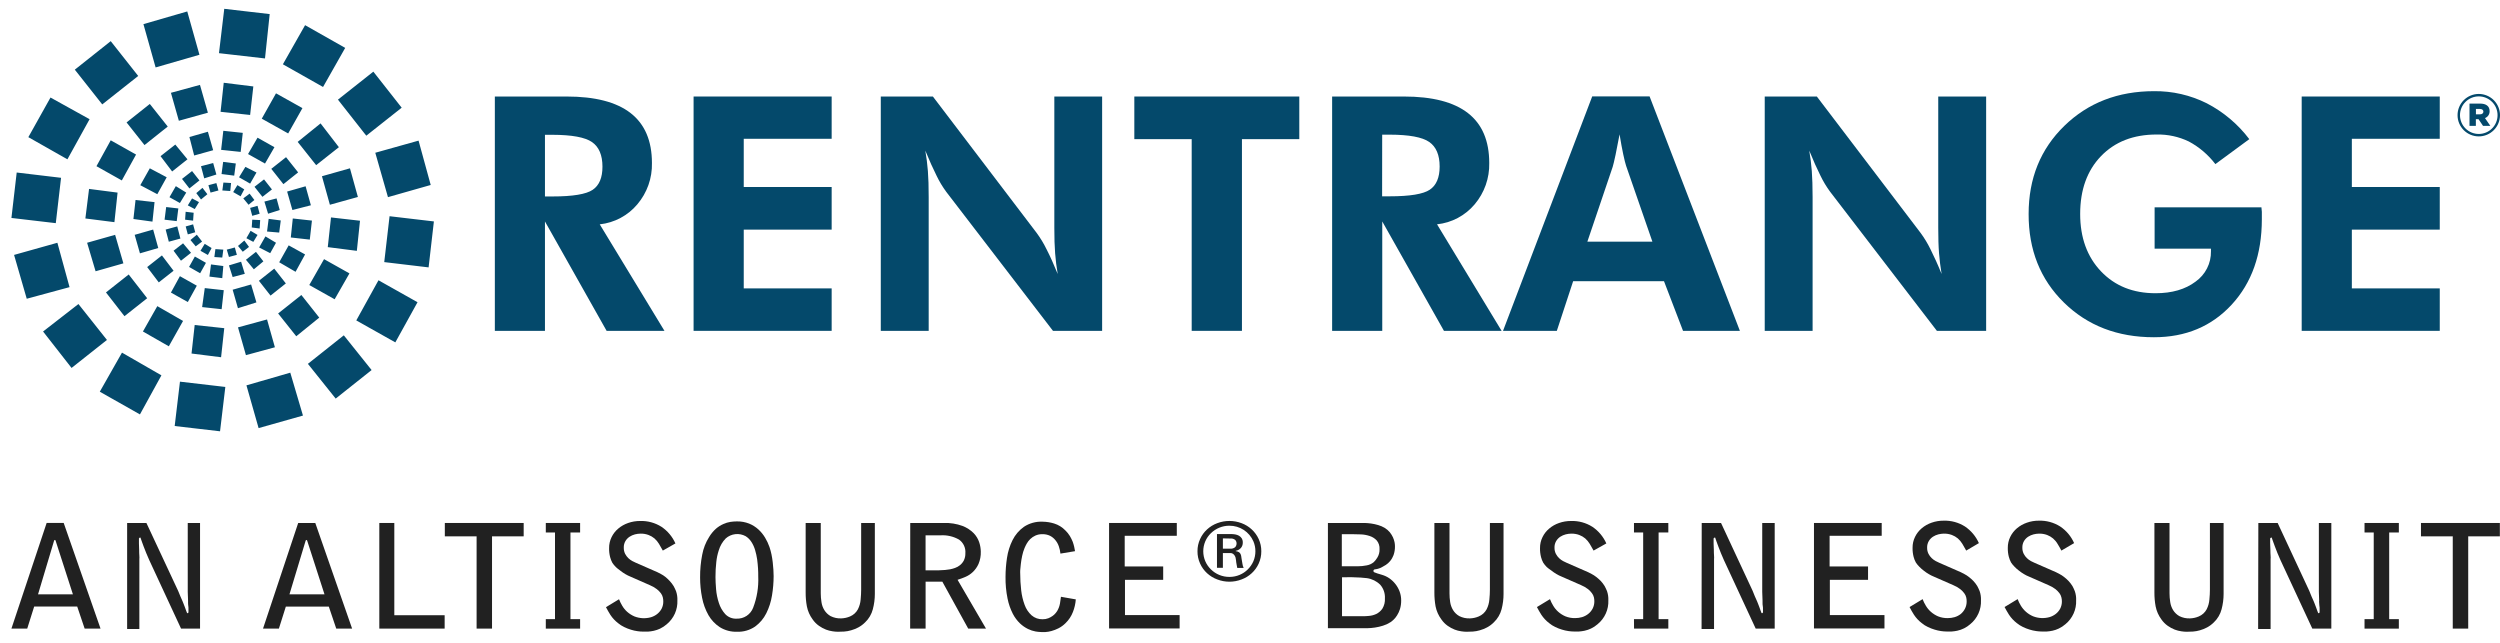
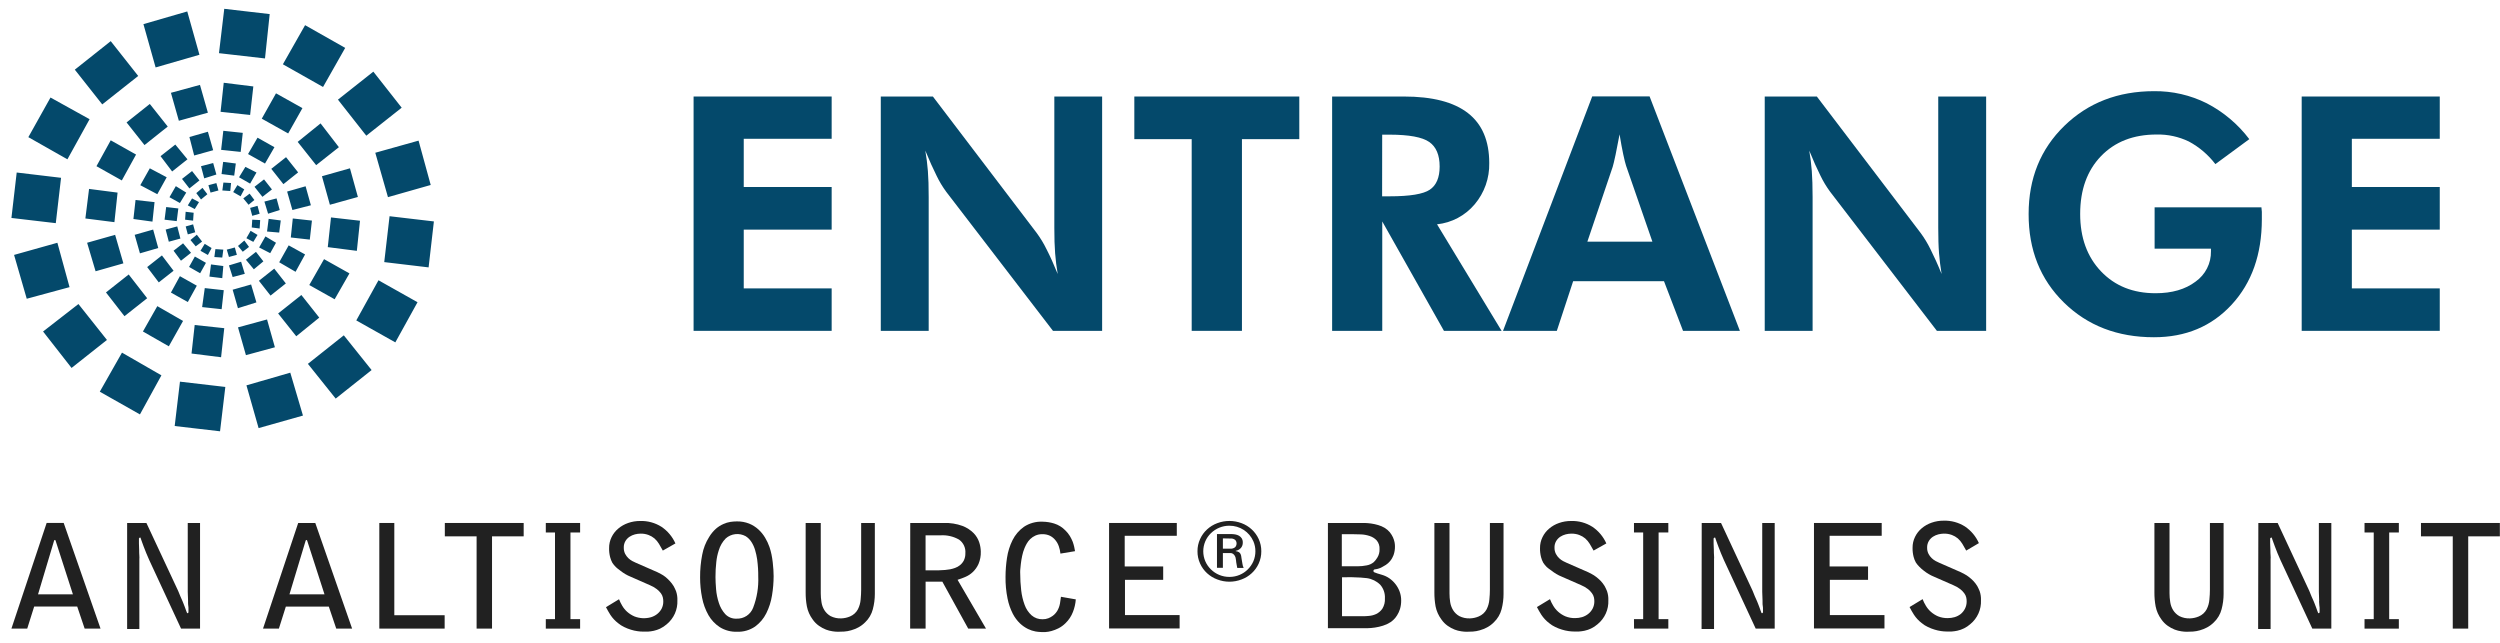
<svg xmlns="http://www.w3.org/2000/svg" width="175" height="45" viewBox="0 0 175 45" fill="none">
  <g clip-path="url(#clip0)">
    <path d="M4.274 12.446L3.905 15.621L0.8 15.257L1.169 12.076L4.274 12.446ZM4.868 20.1L1.872 20.912L0.985 17.844L4.017 16.993L4.868 20.1ZM6.271 8.344L4.719 11.152L1.984 9.601L3.535 6.827L6.271 8.344ZM7.486 23.796L5.009 25.756L3.015 23.205L5.49 21.282L7.486 23.796ZM9.675 5.317L7.158 7.308L5.237 4.877L7.751 2.88L9.675 5.317ZM8.23 13.482L8.009 15.551L5.976 15.293L6.234 13.224L8.23 13.482ZM8.637 18.435L6.691 18.989L6.098 16.993L8.058 16.438L8.637 18.435ZM9.524 10.819L8.527 12.631L6.752 11.634L7.751 9.822L9.524 10.819ZM11.299 26.274L9.796 29.009L6.986 27.419L8.539 24.684L11.299 26.274ZM10.302 20.876L8.712 22.133L7.418 20.47L9.009 19.213L10.302 20.876ZM11.742 8.859L10.115 10.155L8.86 8.57L10.487 7.277L11.742 8.859ZM10.818 14.148L10.672 15.514L9.339 15.33L9.488 14L10.818 14.148ZM11.078 17.362L9.796 17.734L9.427 16.438L10.72 16.069L11.078 17.362ZM11.669 12.409L11.012 13.594L9.821 12.964L10.487 11.782L11.669 12.409ZM12.814 22.466L11.817 24.241L10.005 23.205L11.012 21.43L12.814 22.466ZM13.961 3.834L10.893 4.721L10.04 1.689L13.108 0.801L13.961 3.834ZM12.15 18.953L11.114 19.767L10.302 18.695L11.335 17.88L12.15 18.953ZM13.123 11.152L12.05 12.003L11.238 10.931L12.272 10.119L13.123 11.152ZM12.483 14.591L12.371 15.478L11.52 15.378L11.632 14.493L12.483 14.591ZM12.629 16.699L11.817 16.92L11.596 16.069L12.408 15.848L12.629 16.699ZM13.037 13.482L12.593 14.211L11.863 13.805L12.308 13.03L13.037 13.482ZM14.552 7.889L12.52 8.453L11.965 6.496L13.998 5.942L14.552 7.889ZM13.777 19.998L13.147 21.143L11.965 20.48L12.593 19.332L13.777 19.998ZM13.371 17.695L12.668 18.25L12.15 17.55L12.814 17.032L13.371 17.695ZM15.773 27.086L15.403 30.191L12.228 29.821L12.597 26.716L15.773 27.086ZM13.961 12.631L13.259 13.19L12.741 12.524L13.444 11.974L13.961 12.631ZM13.556 14.892L13.517 15.446L12.957 15.378L12.994 14.824L13.556 14.892ZM13.665 16.259L13.147 16.407L12.999 15.852L13.517 15.704L13.665 16.259ZM13.93 14.148L13.633 14.634L13.147 14.377L13.444 13.89L13.93 14.148ZM14.416 18.398L14.01 19.128L13.235 18.685L13.641 17.956L14.416 18.398ZM14.922 10.515L13.592 10.885L13.259 9.591L14.552 9.222L14.922 10.515ZM14.146 16.91L13.701 17.243L13.332 16.801L13.777 16.429L14.146 16.91ZM15.698 22.972L15.476 25.007L13.407 24.747L13.628 22.751L15.698 22.972ZM14.516 13.594L14.071 13.963L13.74 13.518L14.173 13.149L14.516 13.594ZM14.812 17.362L14.552 17.849L14.034 17.555L14.331 17.068L14.812 17.362ZM15.146 12.217L14.295 12.485L14.071 11.634L14.922 11.412L15.146 12.217ZM15.664 20.314L15.515 21.644L14.149 21.496L14.334 20.166L15.664 20.314ZM15.291 13.333L14.737 13.482L14.589 12.964L15.146 12.816L15.291 13.333ZM15.632 18.622L15.559 19.471L14.659 19.361L14.769 18.51L15.632 18.622ZM15.632 17.474L15.559 18.029L15.005 17.992L15.078 17.438L15.632 17.474ZM18.878 0.986L18.55 4.091L15.328 3.722L15.698 0.617L18.878 0.986ZM17.733 6.051L17.509 8.047L15.44 7.826L15.661 5.793L17.733 6.051ZM16.994 9.3L16.848 10.634L15.479 10.489L15.632 9.156L16.994 9.3ZM16.507 11.444L16.395 12.295L15.508 12.183L15.62 11.332L16.507 11.444ZM16.174 12.811L16.118 13.372L15.564 13.333L15.637 12.779L16.174 12.811ZM16.58 17.839L16.026 17.987L15.875 17.474L16.439 17.323L16.58 17.839ZM17.135 19.169L16.286 19.393L16.026 18.578L16.877 18.32L17.135 19.169ZM17.949 21.168L16.656 21.574L16.286 20.28L17.577 19.913L17.949 21.168ZM17.098 13.256L16.84 13.742L16.323 13.445L16.619 12.959L17.098 13.256ZM17.431 17.285L16.994 17.623L16.66 17.216L17.103 16.837L17.431 17.285ZM19.243 24.309L17.215 24.861L16.66 22.916L18.693 22.362L19.243 24.309ZM17.954 12.076L17.509 12.854L16.733 12.409L17.178 11.68L17.954 12.076ZM17.806 14L17.4 14.333L17.03 13.888L17.473 13.555L17.806 14ZM18.436 18.296L17.769 18.851L17.215 18.184L17.918 17.63L18.436 18.296ZM18.027 16.446L17.733 16.932L17.247 16.674L17.543 16.156L18.027 16.446ZM21.207 29.09L18.102 29.967L17.251 26.974L20.32 26.087L21.207 29.09ZM19.211 10.304L18.55 11.449L17.363 10.783L18.027 9.638L19.211 10.304ZM18.175 14.96L17.657 15.108L17.509 14.554L18.027 14.406L18.175 14.96ZM18.212 15.405L18.175 15.996L17.621 15.923L17.657 15.378L18.212 15.405ZM19.036 13.261L18.37 13.778L17.815 13.076L18.482 12.558L19.036 13.261ZM20.009 19.84L18.936 20.691L18.124 19.655L19.197 18.804L20.009 19.84ZM19.32 16.993L18.915 17.722L18.139 17.323L18.581 16.548L19.32 16.993ZM21.171 7.568L20.172 9.341L18.324 8.307L19.32 6.533L21.171 7.568ZM19.581 14.702L18.766 14.96L18.508 14.111L19.359 13.888L19.581 14.702ZM19.654 15.432L19.544 16.28L18.693 16.207L18.805 15.32L19.654 15.432ZM20.869 12.067L19.838 12.891L18.99 11.819L20.023 11.002L20.869 12.067ZM22.348 22.233L20.738 23.538L19.469 21.943L21.096 20.65L22.348 22.233ZM21.356 17.81L20.689 19.026L19.544 18.359L20.208 17.175L21.356 17.81ZM24.164 3.352L22.613 6.088L19.802 4.5L21.356 1.762L24.164 3.352ZM21.762 14.369L20.468 14.702L20.099 13.409L21.392 13.039L21.762 14.369ZM21.835 15.441L21.686 16.772L20.356 16.623L20.495 15.293L21.835 15.441ZM23.722 10.304L22.131 11.561L20.838 9.932L22.44 8.638L23.722 10.304ZM26.012 25.904L23.498 27.901L21.553 25.469L24.067 23.473L26.012 25.904ZM24.461 19.137L23.425 20.949L21.65 19.952L22.683 18.14L24.461 19.137ZM25.052 13.788L23.092 14.333L22.537 12.336L24.497 11.782L25.052 13.788ZM25.2 15.451L24.979 17.559L22.944 17.299L23.17 15.22L25.2 15.451ZM28.118 7.539L25.64 9.499L23.656 6.975L26.134 5.015L28.118 7.539ZM29.227 21.156L27.673 23.966L24.94 22.43L26.494 19.619L29.227 21.156ZM30.15 12.949L27.157 13.8L26.27 10.693L29.299 9.844L30.15 12.949ZM30.372 15.5L30.002 18.717L26.897 18.347L27.269 15.135L30.372 15.5Z" fill="#04496B" />
-     <path d="M46.512 23.159H42.463L38.147 15.502V23.159H34.639V6.756H39.66C41.655 6.756 43.15 7.143 44.143 7.916C45.137 8.689 45.635 9.854 45.636 11.41C45.662 12.466 45.298 13.495 44.615 14.301C43.952 15.092 43.008 15.594 41.982 15.704L46.512 23.159ZM38.147 13.752H38.672C40.093 13.752 41.031 13.597 41.488 13.287C41.945 12.978 42.173 12.438 42.172 11.668C42.172 10.857 41.928 10.284 41.442 9.946C40.956 9.609 40.034 9.439 38.677 9.436H38.147V13.752Z" fill="#04496B" />
    <path d="M48.551 23.159V6.756H58.216V9.715H52.062V13.09H58.216V16.074H52.062V20.188H58.216V23.159H48.551Z" fill="#04496B" />
    <path d="M61.655 23.159V6.756H65.302L72.568 16.307C72.832 16.666 73.063 17.047 73.258 17.448C73.508 17.934 73.768 18.511 74.039 19.179C73.956 18.692 73.896 18.21 73.859 17.732C73.82 17.246 73.803 16.657 73.803 15.94V6.756H77.149V23.159H73.708L66.241 13.433C65.978 13.076 65.749 12.695 65.558 12.295C65.315 11.809 65.05 11.223 64.772 10.542C64.855 11.011 64.913 11.488 64.952 11.972C64.991 12.456 65.008 13.061 65.008 13.793V23.159H61.655Z" fill="#04496B" />
    <path d="M86.936 9.74V23.159H83.418V9.74H79.403V6.756H90.951V9.74H86.936Z" fill="#04496B" />
    <path d="M105.112 23.159H101.076L96.758 15.502V23.159H93.249V6.756H98.272C100.268 6.756 101.763 7.143 102.756 7.916C103.75 8.689 104.247 9.854 104.247 11.41C104.272 12.466 103.909 13.494 103.228 14.301C102.564 15.092 101.619 15.594 100.592 15.702L105.112 23.159ZM96.748 13.742H97.276C98.696 13.742 99.633 13.587 100.089 13.277C100.546 12.969 100.775 12.427 100.775 11.658C100.775 10.848 100.531 10.274 100.045 9.937C99.559 9.599 98.637 9.429 97.281 9.426H96.753L96.748 13.742Z" fill="#04496B" />
    <path d="M105.212 23.159L111.456 6.746H115.47L121.792 23.159H117.812L116.479 19.682H110.121L108.978 23.159H105.212ZM115.667 16.915L113.829 11.612C113.776 11.456 113.71 11.186 113.627 10.805C113.545 10.423 113.46 9.956 113.37 9.404C113.272 9.934 113.179 10.411 113.09 10.834C113 11.257 112.932 11.539 112.888 11.68L111.116 16.915H115.667Z" fill="#04496B" />
    <path d="M123.531 23.159V6.756H127.179L134.444 16.307C134.708 16.666 134.939 17.047 135.134 17.448C135.378 17.934 135.643 18.512 135.912 19.179C135.83 18.692 135.771 18.206 135.733 17.732C135.694 17.258 135.677 16.657 135.677 15.938V6.756H139.03V23.159H135.582L128.117 13.433C127.853 13.076 127.623 12.695 127.431 12.295C127.188 11.809 126.923 11.223 126.648 10.542C126.729 11.011 126.789 11.488 126.826 11.972C126.862 12.456 126.882 13.061 126.882 13.793V23.159H123.531Z" fill="#04496B" />
    <path d="M150.823 14.515H158.3C158.315 14.619 158.325 14.724 158.329 14.829C158.329 14.941 158.329 15.113 158.329 15.344C158.329 17.803 157.626 19.796 156.221 21.321C154.816 22.846 152.999 23.608 150.772 23.607C148.224 23.607 146.124 22.796 144.472 21.175C142.82 19.554 141.997 17.487 142.004 14.975C142.004 12.488 142.836 10.434 144.501 8.813C146.166 7.192 148.262 6.382 150.789 6.382C152.066 6.368 153.328 6.658 154.47 7.228C155.638 7.833 156.657 8.691 157.451 9.74L155.076 11.488C154.576 10.832 153.942 10.291 153.216 9.903C152.513 9.566 151.741 9.399 150.962 9.416C149.341 9.416 148.044 9.92 147.071 10.929C146.099 11.937 145.612 13.286 145.612 14.977C145.612 16.635 146.099 17.975 147.071 18.996C148.044 20.018 149.316 20.527 150.889 20.526C152.04 20.526 152.973 20.255 153.69 19.714C154.029 19.474 154.305 19.156 154.493 18.785C154.681 18.415 154.775 18.004 154.767 17.588V17.409H150.823V14.515Z" fill="#04496B" />
    <path d="M161.118 23.159V6.756H170.783V9.715H164.629V13.09H170.783V16.074H164.629V20.188H170.783V23.159H161.118Z" fill="#04496B" />
-     <path d="M172.028 8.062C172.028 7.668 172.185 7.29 172.463 7.011C172.742 6.733 173.12 6.576 173.514 6.576C173.908 6.576 174.286 6.733 174.564 7.011C174.843 7.29 175 7.668 175 8.062C175 8.456 174.843 8.834 174.564 9.112C174.286 9.391 173.908 9.548 173.514 9.548C173.12 9.548 172.742 9.391 172.463 9.112C172.185 8.834 172.028 8.456 172.028 8.062ZM174.829 8.062C174.829 7.713 174.691 7.378 174.444 7.132C174.197 6.885 173.863 6.747 173.514 6.747C173.165 6.747 172.831 6.885 172.584 7.132C172.337 7.378 172.199 7.713 172.199 8.062C172.199 8.411 172.337 8.745 172.584 8.992C172.831 9.239 173.165 9.377 173.514 9.377C173.863 9.377 174.197 9.239 174.444 8.992C174.691 8.745 174.829 8.411 174.829 8.062ZM172.865 7.252H173.616C174 7.252 174.273 7.413 174.273 7.78C174.276 7.885 174.247 7.988 174.189 8.075C174.131 8.162 174.047 8.229 173.949 8.266L174.324 8.813H173.813L173.497 8.342H173.31V8.813H172.865V7.252ZM173.594 8.004C173.75 8.004 173.837 7.926 173.837 7.814C173.837 7.702 173.752 7.627 173.594 7.627H173.315V8.004H173.594Z" fill="#04496B" />
    <path d="M5.405 42.459H2.392L1.906 44.001H0.8L3.265 36.607H4.459L7.037 44.001H5.925L5.405 42.459ZM5.104 41.604L3.888 37.835C3.884 37.824 3.878 37.814 3.868 37.807C3.859 37.8 3.848 37.796 3.837 37.796C3.817 37.796 3.798 37.813 3.786 37.847L2.662 41.604H5.104Z" fill="black" fill-opacity="0.87" />
    <path d="M8.899 36.608H10.249L12.471 41.364L12.622 41.731C12.661 41.821 12.714 41.945 12.783 42.098C12.797 42.132 12.821 42.188 12.851 42.268C12.88 42.348 12.914 42.434 12.945 42.511C12.977 42.589 13.006 42.682 13.033 42.755C13.05 42.81 13.071 42.865 13.096 42.917H13.125H13.159C13.175 42.904 13.187 42.886 13.193 42.866C13.197 42.833 13.197 42.8 13.193 42.767C13.193 42.74 13.193 42.691 13.193 42.621C13.193 42.55 13.193 42.477 13.179 42.404C13.164 42.331 13.167 42.258 13.164 42.19C13.162 42.122 13.164 42.078 13.164 42.052C13.15 41.809 13.142 41.609 13.142 41.427V36.608H14.003V44.002H12.673L10.448 39.207C10.378 39.051 10.307 38.891 10.239 38.721C10.171 38.55 10.108 38.395 10.052 38.246C9.996 38.098 9.95 37.969 9.911 37.86C9.872 37.751 9.848 37.673 9.833 37.631C9.824 37.629 9.813 37.629 9.804 37.631C9.797 37.634 9.789 37.634 9.782 37.631C9.748 37.658 9.729 37.678 9.726 37.687C9.723 37.706 9.723 37.725 9.726 37.743C9.726 37.797 9.726 37.896 9.726 38.04C9.726 38.183 9.738 38.334 9.741 38.487C9.743 38.64 9.741 38.781 9.755 38.905C9.77 39.029 9.755 39.1 9.755 39.112V44.029H8.899V36.608Z" fill="black" fill-opacity="0.87" />
    <path d="M23.016 42.46H20.009L19.522 44.002H18.411L20.874 36.608H22.07L24.648 44.002H23.537L23.016 42.46ZM22.715 41.604L21.499 37.836C21.485 37.809 21.468 37.797 21.448 37.797C21.429 37.797 21.409 37.814 21.395 37.848L20.262 41.604H22.715Z" fill="black" fill-opacity="0.87" />
    <path d="M26.552 36.608H27.602V43.066H31.125V44.002H26.552V36.608Z" fill="black" fill-opacity="0.87" />
    <path d="M36.657 36.608V37.544H34.442V44.002H33.362V37.544H31.138V36.608H36.657Z" fill="black" fill-opacity="0.87" />
    <path d="M38.206 43.34H38.85V37.274H38.206V36.608H40.608V37.274H39.932V43.34H40.608V44.004H38.206V43.34Z" fill="black" fill-opacity="0.87" />
    <path d="M46.398 38.541C46.308 38.373 46.218 38.215 46.128 38.069C46.043 37.927 45.937 37.799 45.812 37.69C45.687 37.586 45.546 37.504 45.394 37.447C45.214 37.381 45.022 37.349 44.83 37.354C44.701 37.357 44.573 37.374 44.448 37.405C44.315 37.44 44.187 37.495 44.071 37.571C43.953 37.649 43.853 37.752 43.78 37.874C43.699 38.014 43.659 38.173 43.665 38.334C43.661 38.484 43.692 38.632 43.758 38.767C43.817 38.881 43.894 38.984 43.986 39.073C44.069 39.153 44.163 39.22 44.264 39.275C44.356 39.326 44.434 39.363 44.507 39.392L46.024 40.056L46.267 40.182C46.374 40.238 46.476 40.304 46.571 40.379C46.68 40.467 46.783 40.563 46.877 40.666C46.983 40.777 47.077 40.9 47.157 41.031C47.22 41.146 47.276 41.266 47.325 41.388C47.395 41.594 47.426 41.81 47.417 42.028C47.431 42.345 47.37 42.661 47.241 42.951C47.111 43.24 46.916 43.496 46.671 43.698C46.529 43.822 46.371 43.926 46.201 44.007C46.06 44.073 45.911 44.123 45.759 44.157C45.627 44.186 45.494 44.204 45.36 44.213C45.236 44.213 45.117 44.213 45.017 44.213C44.885 44.213 44.752 44.202 44.621 44.182C44.468 44.161 44.316 44.127 44.169 44.08C44.008 44.032 43.852 43.971 43.702 43.897C43.546 43.825 43.401 43.732 43.269 43.623C43.058 43.461 42.876 43.266 42.729 43.044C42.61 42.857 42.508 42.674 42.418 42.502L43.332 41.947C43.394 42.105 43.469 42.258 43.556 42.404C43.651 42.565 43.769 42.709 43.908 42.832C44.059 42.965 44.23 43.072 44.414 43.151C44.782 43.294 45.187 43.314 45.567 43.207C45.723 43.16 45.869 43.085 45.997 42.986C46.126 42.885 46.233 42.758 46.311 42.614C46.394 42.452 46.435 42.272 46.43 42.091C46.43 41.999 46.419 41.908 46.398 41.818C46.374 41.715 46.328 41.617 46.265 41.532C46.182 41.422 46.086 41.324 45.978 41.24C45.828 41.126 45.665 41.033 45.491 40.962L44.142 40.369C44.017 40.319 43.897 40.26 43.782 40.192C43.657 40.12 43.539 40.039 43.427 39.949C43.315 39.871 43.208 39.786 43.108 39.693C43.018 39.603 42.936 39.503 42.865 39.397C42.798 39.272 42.746 39.14 42.71 39.003C42.656 38.796 42.632 38.584 42.637 38.37C42.633 38.104 42.693 37.841 42.809 37.602C42.921 37.371 43.08 37.166 43.276 37.002C43.48 36.83 43.715 36.697 43.967 36.61C44.238 36.514 44.523 36.467 44.811 36.469C45.339 36.452 45.86 36.595 46.306 36.878C46.733 37.166 47.07 37.569 47.279 38.04L46.398 38.541Z" fill="black" fill-opacity="0.87" />
    <path d="M51.584 36.498C51.876 36.493 52.166 36.545 52.438 36.651C52.677 36.748 52.896 36.887 53.087 37.06C53.271 37.228 53.429 37.422 53.556 37.636C53.681 37.843 53.784 38.062 53.863 38.29C53.92 38.46 53.968 38.633 54.004 38.808C54.04 38.993 54.072 39.178 54.091 39.358C54.111 39.538 54.128 39.713 54.138 39.88C54.147 40.048 54.154 40.197 54.154 40.325C54.153 40.779 54.115 41.232 54.04 41.68C53.971 42.116 53.836 42.539 53.639 42.934C53.455 43.302 53.186 43.619 52.854 43.861C52.48 44.115 52.035 44.242 51.584 44.223C51.164 44.236 50.749 44.125 50.391 43.905C50.063 43.692 49.79 43.404 49.595 43.066C49.381 42.688 49.23 42.277 49.148 41.85C49.053 41.379 49.006 40.9 49.007 40.42C49.003 39.888 49.052 39.357 49.153 38.835C49.234 38.393 49.399 37.97 49.639 37.59C49.771 37.371 49.935 37.172 50.126 37.002C50.282 36.868 50.457 36.759 50.646 36.678C50.8 36.607 50.964 36.558 51.132 36.532C51.282 36.51 51.433 36.498 51.584 36.498ZM53.077 40.355C53.077 40.194 53.077 40.007 53.063 39.795C53.048 39.584 53.031 39.37 53 39.151C52.968 38.933 52.921 38.718 52.858 38.507C52.8 38.306 52.714 38.114 52.601 37.938C52.498 37.775 52.36 37.637 52.197 37.534C51.977 37.413 51.724 37.362 51.475 37.39C51.225 37.418 50.989 37.523 50.801 37.69C50.574 37.923 50.407 38.208 50.315 38.521C50.228 38.785 50.17 39.057 50.142 39.333C50.102 39.686 50.082 40.041 50.084 40.396C50.084 40.639 50.099 40.914 50.126 41.247C50.152 41.572 50.218 41.893 50.32 42.203C50.41 42.492 50.562 42.759 50.765 42.986C50.866 43.093 50.99 43.178 51.127 43.233C51.264 43.289 51.412 43.314 51.56 43.306C51.81 43.316 52.057 43.247 52.266 43.109C52.474 42.971 52.634 42.77 52.722 42.536C52.988 41.84 53.109 41.098 53.077 40.355Z" fill="black" fill-opacity="0.87" />
    <path d="M57.453 36.608V41.534C57.454 41.737 57.47 41.941 57.502 42.142C57.53 42.342 57.598 42.535 57.704 42.708C57.812 42.881 57.962 43.025 58.139 43.127C58.371 43.244 58.629 43.299 58.888 43.287C59.1 43.28 59.308 43.234 59.503 43.151C59.738 43.053 59.932 42.877 60.053 42.652C60.161 42.439 60.227 42.206 60.245 41.967C60.269 41.712 60.281 41.484 60.281 41.281V36.608H61.239V41.573C61.239 41.936 61.191 42.297 61.098 42.648C61.008 42.995 60.822 43.311 60.563 43.559C60.42 43.704 60.256 43.826 60.077 43.922C59.918 44.006 59.751 44.073 59.578 44.121C59.42 44.168 59.257 44.197 59.092 44.209C58.932 44.209 58.783 44.223 58.645 44.223C58.523 44.221 58.401 44.211 58.28 44.191C58.122 44.169 57.967 44.129 57.818 44.072C57.646 44.005 57.483 43.916 57.332 43.81C57.156 43.687 57.005 43.534 56.884 43.358C56.684 43.087 56.546 42.776 56.481 42.446C56.422 42.125 56.393 41.799 56.396 41.473V36.608H57.453Z" fill="black" fill-opacity="0.87" />
    <path d="M63.717 36.608H66.069C66.512 36.592 66.955 36.663 67.372 36.814C67.669 36.927 67.939 37.102 68.162 37.327C68.34 37.513 68.474 37.736 68.551 37.981C68.617 38.185 68.652 38.397 68.656 38.611C68.666 38.909 68.611 39.205 68.495 39.479C68.399 39.691 68.264 39.883 68.096 40.043C67.944 40.187 67.767 40.303 67.574 40.384C67.396 40.461 67.214 40.529 67.029 40.586L69.02 44.002H67.775L65.964 40.717H64.792V44.002H63.71L63.717 36.608ZM64.79 37.473V39.922H65.244C65.402 39.922 65.56 39.922 65.716 39.922L66.156 39.898C66.274 39.888 66.392 39.873 66.509 39.851C66.624 39.828 66.738 39.797 66.849 39.757C66.975 39.713 67.093 39.648 67.197 39.564C67.308 39.475 67.4 39.363 67.467 39.236C67.544 39.077 67.582 38.901 67.576 38.723C67.591 38.54 67.558 38.356 67.48 38.189C67.403 38.023 67.283 37.879 67.133 37.772C66.739 37.548 66.288 37.444 65.835 37.473H64.79Z" fill="black" fill-opacity="0.87" />
    <path d="M74.231 38.752C74.212 38.578 74.174 38.405 74.117 38.239C74.062 38.081 73.98 37.935 73.873 37.806C73.772 37.681 73.645 37.578 73.501 37.505C73.334 37.426 73.15 37.387 72.964 37.393C72.797 37.389 72.631 37.422 72.478 37.49C72.345 37.55 72.223 37.632 72.118 37.733C72.022 37.826 71.94 37.931 71.875 38.047C71.816 38.149 71.764 38.255 71.719 38.363C71.645 38.541 71.589 38.725 71.551 38.913C71.51 39.11 71.478 39.297 71.459 39.472C71.439 39.647 71.422 39.795 71.415 39.919C71.408 40.043 71.415 40.116 71.415 40.136C71.415 40.532 71.438 40.927 71.483 41.32C71.522 41.671 71.603 42.015 71.726 42.346C71.826 42.626 71.993 42.876 72.213 43.075C72.427 43.26 72.703 43.357 72.986 43.348C73.123 43.35 73.259 43.326 73.387 43.277C73.492 43.234 73.591 43.18 73.684 43.114C73.759 43.062 73.827 42.998 73.886 42.927C73.926 42.881 73.963 42.832 73.997 42.781C74.097 42.614 74.166 42.431 74.199 42.239C74.228 42.052 74.253 41.896 74.267 41.775L75.306 41.957C75.284 42.261 75.216 42.559 75.104 42.842C74.99 43.136 74.815 43.401 74.588 43.62C74.441 43.768 74.271 43.891 74.085 43.985C73.929 44.063 73.766 44.126 73.599 44.172C73.463 44.21 73.323 44.233 73.183 44.243C73.056 44.243 72.962 44.243 72.891 44.243C72.757 44.24 72.624 44.227 72.492 44.204C72.309 44.17 72.132 44.112 71.965 44.031C71.76 43.931 71.571 43.801 71.405 43.644C71.198 43.446 71.025 43.214 70.895 42.959C70.724 42.623 70.601 42.266 70.528 41.896C70.426 41.396 70.379 40.887 70.387 40.377C70.388 39.934 70.422 39.493 70.489 39.056C70.552 38.621 70.684 38.199 70.88 37.806C71.064 37.438 71.335 37.12 71.671 36.88C72.058 36.623 72.518 36.496 72.984 36.518C73.256 36.522 73.526 36.564 73.786 36.644C74.087 36.736 74.359 36.904 74.576 37.13C74.698 37.247 74.805 37.38 74.892 37.524C74.967 37.65 75.032 37.78 75.087 37.916C75.13 38.034 75.166 38.155 75.194 38.278C75.218 38.395 75.237 38.495 75.252 38.582L74.231 38.752Z" fill="black" fill-opacity="0.87" />
    <path d="M77.635 36.608H82.376V37.505H78.729V39.652H81.423V40.588H78.748V43.056H82.573V43.992H77.635V36.608Z" fill="black" fill-opacity="0.87" />
    <path d="M88.291 38.587C88.294 38.885 88.232 39.179 88.109 39.45C87.993 39.705 87.828 39.934 87.622 40.124C87.416 40.315 87.174 40.464 86.91 40.561C86.362 40.772 85.756 40.772 85.208 40.561C84.943 40.463 84.701 40.315 84.493 40.124C84.287 39.934 84.121 39.705 84.007 39.45C83.883 39.179 83.821 38.885 83.824 38.587C83.821 38.292 83.884 38.001 84.007 37.733C84.121 37.478 84.287 37.249 84.493 37.06C84.701 36.869 84.943 36.72 85.208 36.622C85.756 36.415 86.362 36.415 86.91 36.622C87.174 36.72 87.416 36.868 87.622 37.06C87.828 37.25 87.993 37.479 88.109 37.733C88.232 38.001 88.294 38.292 88.291 38.587ZM87.878 38.587C87.879 38.348 87.831 38.111 87.737 37.892C87.594 37.565 87.36 37.288 87.061 37.094C86.763 36.9 86.415 36.798 86.059 36.8C85.575 36.798 85.109 36.986 84.763 37.325C84.596 37.486 84.463 37.679 84.371 37.892C84.277 38.112 84.228 38.349 84.228 38.589C84.228 38.829 84.277 39.067 84.371 39.287C84.463 39.501 84.596 39.694 84.763 39.856C84.93 40.021 85.127 40.152 85.344 40.243C85.571 40.337 85.814 40.385 86.059 40.384C86.303 40.385 86.546 40.337 86.771 40.243C86.987 40.153 87.183 40.022 87.348 39.856C87.512 39.693 87.644 39.5 87.737 39.287C87.831 39.066 87.879 38.828 87.878 38.587ZM86.146 37.383C86.251 37.383 86.356 37.391 86.46 37.408C86.555 37.424 86.647 37.456 86.732 37.502C86.809 37.548 86.874 37.61 86.922 37.685C86.974 37.775 87 37.878 86.995 37.981C86.999 38.119 86.952 38.253 86.864 38.358C86.767 38.463 86.639 38.533 86.499 38.558V38.58C86.572 38.587 86.643 38.609 86.708 38.643C86.755 38.668 86.795 38.706 86.822 38.752C86.85 38.801 86.87 38.855 86.881 38.91C86.894 38.975 86.904 39.041 86.91 39.107C86.932 39.212 86.949 39.321 86.966 39.44C86.979 39.55 87.009 39.657 87.056 39.757H86.608C86.596 39.688 86.582 39.623 86.57 39.555C86.555 39.489 86.543 39.422 86.535 39.355C86.535 39.275 86.514 39.195 86.504 39.112C86.498 39.041 86.475 38.972 86.438 38.91C86.406 38.855 86.363 38.806 86.312 38.767C86.255 38.73 86.189 38.711 86.122 38.713H85.602V39.747H85.188V37.383H86.146ZM85.602 37.687V38.405H86.122C86.183 38.411 86.246 38.405 86.305 38.387C86.364 38.369 86.418 38.338 86.465 38.298C86.528 38.227 86.562 38.135 86.56 38.04C86.561 37.95 86.528 37.863 86.467 37.797C86.419 37.758 86.364 37.729 86.305 37.712C86.246 37.695 86.183 37.69 86.122 37.697L85.602 37.687Z" fill="black" fill-opacity="0.87" />
    <path d="M92.954 36.608H95.142H95.527C95.68 36.613 95.834 36.626 95.986 36.647C96.15 36.671 96.313 36.707 96.472 36.754C96.629 36.799 96.779 36.864 96.92 36.946C97.06 37.03 97.185 37.136 97.29 37.262C97.376 37.37 97.449 37.489 97.508 37.614C97.556 37.723 97.593 37.836 97.618 37.952C97.635 38.039 97.645 38.127 97.647 38.215C97.653 38.432 97.621 38.649 97.55 38.854C97.493 39.008 97.411 39.151 97.306 39.278C97.221 39.381 97.12 39.471 97.007 39.545C96.898 39.611 96.808 39.664 96.73 39.705C96.663 39.744 96.591 39.774 96.516 39.795C96.448 39.819 96.377 39.836 96.305 39.846C96.193 39.846 96.139 39.895 96.139 39.968C96.139 39.987 96.144 40.005 96.154 40.022C96.164 40.038 96.178 40.05 96.195 40.058C96.265 40.09 96.336 40.117 96.409 40.138L96.742 40.238C96.925 40.292 97.098 40.374 97.255 40.481C97.416 40.594 97.56 40.73 97.681 40.885C97.805 41.043 97.903 41.219 97.973 41.407C98.047 41.607 98.084 41.819 98.082 42.032C98.085 42.236 98.057 42.438 97.999 42.633C97.951 42.788 97.882 42.937 97.795 43.075C97.727 43.186 97.645 43.287 97.552 43.377C97.484 43.442 97.411 43.502 97.333 43.554C97.171 43.66 96.994 43.742 96.808 43.798C96.623 43.857 96.434 43.901 96.242 43.929C96.063 43.956 95.882 43.971 95.702 43.975H95.254H92.954V36.608ZM95.033 39.64C95.242 39.64 95.451 39.62 95.656 39.579C95.843 39.549 96.02 39.47 96.166 39.348C96.259 39.255 96.341 39.151 96.409 39.039C96.522 38.861 96.577 38.652 96.567 38.441C96.581 38.222 96.513 38.006 96.375 37.836C96.242 37.692 96.075 37.585 95.889 37.524C95.689 37.456 95.48 37.416 95.269 37.408C95.047 37.398 94.843 37.393 94.656 37.393H93.927V39.64H95.033ZM93.941 43.134H95.417C95.514 43.134 95.648 43.134 95.823 43.114C95.999 43.101 96.171 43.055 96.332 42.981C96.505 42.897 96.654 42.77 96.764 42.611C96.898 42.392 96.961 42.138 96.944 41.882C96.963 41.535 96.846 41.195 96.618 40.933C96.366 40.683 96.039 40.521 95.687 40.471L95.245 40.43C94.811 40.401 94.376 40.395 93.941 40.41V43.134Z" fill="black" fill-opacity="0.87" />
    <path d="M101.465 36.608V41.534C101.465 41.737 101.48 41.941 101.511 42.142C101.541 42.342 101.61 42.535 101.715 42.708C101.823 42.883 101.972 43.026 102.151 43.127C102.382 43.244 102.64 43.299 102.9 43.287C103.111 43.28 103.318 43.234 103.512 43.151C103.748 43.053 103.943 42.877 104.064 42.652C104.172 42.438 104.237 42.206 104.256 41.967C104.281 41.712 104.293 41.484 104.293 41.281V36.608H105.248V41.573C105.249 41.935 105.202 42.297 105.11 42.648C105.018 42.995 104.832 43.311 104.573 43.559C104.43 43.705 104.266 43.827 104.086 43.922C103.927 44.006 103.759 44.073 103.585 44.121C103.427 44.168 103.264 44.198 103.099 44.209C102.937 44.218 102.789 44.223 102.654 44.223C102.532 44.221 102.41 44.211 102.289 44.191C102.131 44.17 101.976 44.13 101.827 44.072C101.655 44.004 101.492 43.916 101.341 43.81C101.167 43.687 101.016 43.533 100.896 43.358C100.695 43.087 100.556 42.776 100.49 42.446C100.433 42.125 100.405 41.799 100.407 41.473V36.608H101.465Z" fill="black" fill-opacity="0.87" />
    <path d="M111.551 38.541C111.461 38.373 111.371 38.217 111.281 38.069C111.195 37.927 111.089 37.799 110.965 37.69C110.84 37.586 110.698 37.504 110.547 37.447C110.365 37.381 110.173 37.349 109.98 37.354C109.852 37.357 109.725 37.374 109.601 37.405C109.466 37.44 109.338 37.496 109.221 37.571C109.104 37.65 109.005 37.753 108.932 37.874C108.85 38.014 108.81 38.173 108.815 38.334C108.811 38.484 108.844 38.632 108.91 38.767C108.968 38.881 109.046 38.985 109.139 39.073C109.222 39.153 109.315 39.22 109.416 39.275C109.508 39.326 109.586 39.363 109.659 39.392L111.176 40.056L111.419 40.182C111.528 40.238 111.63 40.304 111.726 40.379C111.838 40.465 111.945 40.558 112.044 40.658C112.15 40.77 112.244 40.892 112.324 41.023C112.387 41.139 112.443 41.258 112.492 41.381C112.562 41.586 112.593 41.803 112.584 42.02C112.598 42.338 112.537 42.654 112.407 42.944C112.277 43.234 112.081 43.489 111.835 43.691C111.695 43.815 111.538 43.919 111.368 43.999C111.227 44.065 111.078 44.116 110.926 44.15C110.794 44.178 110.66 44.197 110.525 44.206C110.401 44.206 110.281 44.206 110.182 44.206C110.05 44.205 109.918 44.195 109.788 44.175C109.635 44.153 109.483 44.119 109.336 44.072C109.175 44.025 109.019 43.964 108.869 43.89C108.713 43.818 108.568 43.725 108.436 43.615C108.225 43.454 108.043 43.258 107.896 43.036C107.777 42.849 107.672 42.667 107.585 42.494L108.499 41.94C108.559 42.099 108.634 42.252 108.723 42.397C108.817 42.557 108.936 42.702 109.075 42.825C109.225 42.958 109.395 43.065 109.579 43.144C109.793 43.23 110.023 43.272 110.255 43.267C110.419 43.269 110.583 43.245 110.741 43.2C110.897 43.153 111.043 43.078 111.171 42.978C111.3 42.877 111.406 42.75 111.483 42.606C111.566 42.445 111.608 42.265 111.604 42.083C111.604 41.992 111.594 41.9 111.573 41.811C111.547 41.707 111.501 41.61 111.436 41.524C111.356 41.414 111.26 41.316 111.152 41.232C111.002 41.12 110.839 41.026 110.666 40.955L109.314 40.362C109.19 40.313 109.07 40.253 108.956 40.184C108.832 40.113 108.713 40.032 108.601 39.941C108.486 39.867 108.376 39.784 108.273 39.693C108.182 39.603 108.101 39.503 108.03 39.397C107.961 39.273 107.909 39.14 107.874 39.003C107.821 38.796 107.796 38.584 107.801 38.37C107.797 38.104 107.856 37.841 107.974 37.602C108.085 37.371 108.245 37.166 108.441 37.002C108.645 36.829 108.879 36.696 109.131 36.61C109.402 36.515 109.686 36.467 109.973 36.469C110.502 36.452 111.023 36.594 111.47 36.878C111.897 37.166 112.234 37.569 112.443 38.04L111.551 38.541Z" fill="black" fill-opacity="0.87" />
    <path d="M114.378 43.34H115.022V37.274H114.378V36.608H116.783V37.274H116.102V43.34H116.783V44.004H114.383L114.378 43.34Z" fill="black" fill-opacity="0.87" />
    <path d="M119.12 36.608H120.472L122.687 41.364C122.748 41.517 122.799 41.638 122.835 41.731C122.872 41.823 122.928 41.945 122.998 42.098C123.013 42.132 123.035 42.188 123.066 42.268C123.098 42.348 123.127 42.434 123.159 42.511C123.19 42.589 123.22 42.682 123.246 42.755C123.273 42.827 123.297 42.891 123.31 42.917H123.341H123.373C123.389 42.903 123.401 42.886 123.409 42.866C123.412 42.833 123.412 42.8 123.409 42.767C123.409 42.74 123.409 42.691 123.409 42.621C123.409 42.55 123.409 42.477 123.392 42.404C123.375 42.331 123.38 42.258 123.378 42.19C123.375 42.122 123.378 42.078 123.378 42.052C123.363 41.809 123.356 41.609 123.356 41.427V36.608H124.229V44.002H122.899L120.674 39.207C120.603 39.051 120.535 38.891 120.465 38.721C120.394 38.55 120.333 38.395 120.28 38.246C120.226 38.098 120.178 37.969 120.139 37.86L120.061 37.631C120.051 37.628 120.04 37.628 120.029 37.631C120.026 37.633 120.023 37.634 120.02 37.634C120.016 37.634 120.013 37.633 120.01 37.631C119.974 37.658 119.954 37.678 119.952 37.687C119.95 37.706 119.95 37.725 119.952 37.743C119.952 37.797 119.952 37.896 119.952 38.04C119.952 38.183 119.964 38.334 119.969 38.487C119.974 38.64 119.969 38.781 119.983 38.905C119.998 39.029 119.983 39.1 119.983 39.112V44.029H119.11L119.12 36.608Z" fill="black" fill-opacity="0.87" />
    <path d="M126.978 36.608H131.719V37.505H128.072V39.652H130.763V40.588H128.089V43.056H131.913V43.992H126.978V36.608Z" fill="black" fill-opacity="0.87" />
    <path d="M137.635 38.541C137.545 38.373 137.455 38.217 137.365 38.069C137.279 37.927 137.173 37.799 137.049 37.69C136.924 37.586 136.782 37.504 136.631 37.447C136.449 37.381 136.257 37.349 136.064 37.354C135.936 37.357 135.809 37.374 135.685 37.405C135.55 37.44 135.422 37.496 135.305 37.571C135.188 37.65 135.089 37.753 135.016 37.874C134.934 38.014 134.894 38.173 134.899 38.334C134.895 38.484 134.928 38.632 134.994 38.767C135.052 38.881 135.13 38.985 135.223 39.073C135.306 39.153 135.399 39.22 135.5 39.275C135.592 39.326 135.67 39.363 135.743 39.392L137.26 40.056L137.503 40.182C137.612 40.238 137.714 40.304 137.81 40.379C137.922 40.465 138.029 40.558 138.128 40.659C138.234 40.77 138.328 40.892 138.408 41.023C138.471 41.139 138.527 41.258 138.576 41.381C138.646 41.586 138.677 41.803 138.668 42.02C138.682 42.338 138.621 42.654 138.491 42.944C138.361 43.234 138.165 43.49 137.919 43.691C137.661 43.919 137.347 44.078 137.01 44.15C136.878 44.179 136.744 44.197 136.609 44.206C136.485 44.206 136.365 44.206 136.268 44.206C136.136 44.205 136.003 44.195 135.872 44.175C135.719 44.153 135.567 44.119 135.42 44.072C135.259 44.024 135.103 43.963 134.953 43.89C134.797 43.818 134.651 43.726 134.52 43.615C134.309 43.454 134.127 43.258 133.98 43.037C133.861 42.849 133.756 42.667 133.669 42.494L134.583 41.94C134.643 42.099 134.718 42.252 134.807 42.397C134.901 42.557 135.02 42.702 135.159 42.825C135.309 42.958 135.479 43.065 135.663 43.144C135.877 43.23 136.107 43.272 136.339 43.268C136.503 43.269 136.667 43.246 136.825 43.2C136.981 43.153 137.127 43.078 137.255 42.978C137.376 42.876 137.475 42.751 137.547 42.611C137.629 42.449 137.67 42.27 137.666 42.088C137.666 41.997 137.656 41.905 137.635 41.816C137.61 41.712 137.564 41.614 137.499 41.529C137.418 41.419 137.322 41.321 137.214 41.237C137.065 41.124 136.901 41.031 136.728 40.96L135.376 40.367C135.252 40.318 135.133 40.258 135.018 40.189C134.894 40.118 134.775 40.036 134.663 39.946C134.553 39.863 134.448 39.771 134.352 39.671C134.262 39.581 134.18 39.481 134.109 39.375C134.041 39.251 133.988 39.118 133.953 38.981C133.9 38.775 133.875 38.562 133.88 38.349C133.876 38.082 133.935 37.819 134.053 37.58C134.165 37.349 134.324 37.145 134.52 36.98C134.724 36.808 134.958 36.675 135.211 36.588C135.481 36.493 135.765 36.445 136.052 36.447C136.581 36.43 137.103 36.572 137.55 36.856C137.976 37.145 138.313 37.547 138.522 38.018L137.635 38.541Z" fill="black" fill-opacity="0.87" />
-     <path d="M144.298 38.541C144.211 38.373 144.118 38.217 144.028 38.069C143.945 37.926 143.838 37.798 143.712 37.69C143.588 37.587 143.447 37.504 143.296 37.447C143.115 37.381 142.923 37.35 142.73 37.354C142.602 37.357 142.475 37.374 142.351 37.405C142.216 37.439 142.088 37.495 141.971 37.571C141.853 37.649 141.753 37.753 141.68 37.875C141.6 38.014 141.56 38.173 141.565 38.334C141.561 38.484 141.594 38.633 141.66 38.767C141.718 38.882 141.795 38.986 141.889 39.073C141.971 39.153 142.063 39.22 142.163 39.275C142.256 39.326 142.334 39.363 142.407 39.392L143.924 40.056L144.167 40.182C144.275 40.238 144.378 40.304 144.473 40.379C144.586 40.464 144.691 40.557 144.789 40.659C144.895 40.771 144.99 40.893 145.071 41.023C145.134 41.139 145.189 41.258 145.237 41.381C145.308 41.586 145.34 41.803 145.329 42.02C145.343 42.338 145.283 42.654 145.153 42.944C145.024 43.234 144.828 43.489 144.583 43.691C144.441 43.815 144.283 43.918 144.113 43.999C143.973 44.067 143.825 44.117 143.673 44.15C143.541 44.178 143.407 44.197 143.272 44.206C143.148 44.206 143.029 44.206 142.929 44.206C142.797 44.206 142.666 44.195 142.535 44.175C142.378 44.153 142.223 44.118 142.071 44.07C141.911 44.022 141.755 43.961 141.604 43.888C141.449 43.814 141.304 43.722 141.171 43.613C140.962 43.45 140.779 43.255 140.632 43.034C140.515 42.847 140.41 42.665 140.32 42.492L141.235 41.938C141.296 42.096 141.371 42.249 141.458 42.395C141.658 42.728 141.959 42.989 142.317 43.141C142.685 43.285 143.091 43.304 143.472 43.197C143.627 43.15 143.773 43.075 143.902 42.976C144.029 42.877 144.134 42.752 144.211 42.611C144.294 42.45 144.336 42.27 144.332 42.088C144.332 41.996 144.32 41.905 144.298 41.816C144.274 41.712 144.228 41.615 144.165 41.529C144.083 41.42 143.987 41.322 143.88 41.237C143.73 41.125 143.567 41.032 143.394 40.96L142.042 40.367C141.917 40.318 141.797 40.259 141.682 40.189C141.559 40.117 141.441 40.036 141.329 39.946C141.218 39.864 141.114 39.772 141.018 39.671C140.927 39.581 140.845 39.482 140.775 39.375C140.709 39.25 140.656 39.118 140.619 38.981C140.566 38.775 140.541 38.562 140.546 38.349C140.543 38.083 140.602 37.819 140.719 37.58C140.831 37.35 140.99 37.145 141.186 36.98C141.391 36.808 141.626 36.675 141.879 36.588C142.149 36.493 142.434 36.445 142.72 36.447C143.248 36.43 143.769 36.573 144.216 36.856C144.643 37.143 144.981 37.546 145.188 38.018L144.298 38.541Z" fill="black" fill-opacity="0.87" />
    <path d="M151.866 36.608V41.534C151.867 41.737 151.883 41.941 151.915 42.142C151.943 42.342 152.012 42.535 152.117 42.708C152.225 42.881 152.375 43.025 152.552 43.127C152.784 43.244 153.042 43.299 153.301 43.287C153.513 43.28 153.721 43.234 153.916 43.151C154.151 43.053 154.345 42.877 154.466 42.652C154.574 42.439 154.64 42.206 154.658 41.967C154.682 41.712 154.694 41.484 154.694 41.281V36.608H155.652V41.573C155.652 41.936 155.604 42.297 155.511 42.648C155.421 42.995 155.235 43.311 154.976 43.559C154.833 43.704 154.669 43.826 154.49 43.922C154.332 44.006 154.165 44.073 153.992 44.121C153.833 44.168 153.67 44.197 153.505 44.209C153.347 44.209 153.196 44.223 153.058 44.223C152.936 44.221 152.814 44.211 152.693 44.191C152.535 44.169 152.38 44.129 152.231 44.072C152.059 44.005 151.896 43.916 151.745 43.81C151.57 43.687 151.419 43.534 151.297 43.358C151.097 43.087 150.959 42.776 150.894 42.446C150.835 42.125 150.806 41.799 150.809 41.473V36.608H151.866Z" fill="black" fill-opacity="0.87" />
    <path d="M158.084 36.608H159.436L161.651 41.364C161.712 41.517 161.763 41.638 161.799 41.731C161.836 41.823 161.892 41.945 161.962 42.098C161.977 42.132 161.999 42.188 162.03 42.268C162.062 42.348 162.091 42.434 162.123 42.511C162.154 42.589 162.183 42.682 162.21 42.755C162.237 42.827 162.261 42.891 162.273 42.917H162.305H162.337C162.352 42.903 162.365 42.886 162.373 42.866C162.376 42.833 162.376 42.8 162.373 42.767C162.373 42.74 162.373 42.691 162.373 42.621C162.373 42.55 162.373 42.477 162.356 42.404C162.339 42.331 162.356 42.258 162.341 42.19C162.327 42.122 162.341 42.078 162.341 42.052C162.327 41.809 162.32 41.609 162.32 41.427V36.608H163.193V44.002H161.862L159.633 39.207C159.562 39.051 159.494 38.891 159.424 38.721C159.353 38.55 159.292 38.395 159.239 38.246C159.185 38.098 159.137 37.969 159.098 37.86L159.02 37.631C159.01 37.628 158.999 37.628 158.988 37.631C158.985 37.633 158.982 37.634 158.979 37.634C158.975 37.634 158.972 37.633 158.969 37.631C158.933 37.658 158.913 37.678 158.911 37.687C158.909 37.706 158.909 37.725 158.911 37.743C158.911 37.797 158.911 37.896 158.911 38.04C158.911 38.183 158.923 38.334 158.928 38.487C158.933 38.64 158.928 38.781 158.942 38.905C158.957 39.029 158.942 39.1 158.942 39.112V44.029H158.069L158.084 36.608Z" fill="black" fill-opacity="0.87" />
    <path d="M165.517 43.34H166.161V37.274H165.517V36.608H167.919V37.274H167.243V43.34H167.919V44.004H165.517V43.34Z" fill="black" fill-opacity="0.87" />
    <path d="M174.99 36.608V37.544H172.775V44.002H171.693V37.544H169.468V36.608H174.99Z" fill="black" fill-opacity="0.87" />
  </g>
  <defs>
    <clipPath id="clip0">
      <rect width="174.2" height="43.626" fill="white" transform="translate(0.8 0.617)" />
    </clipPath>
  </defs>
</svg>